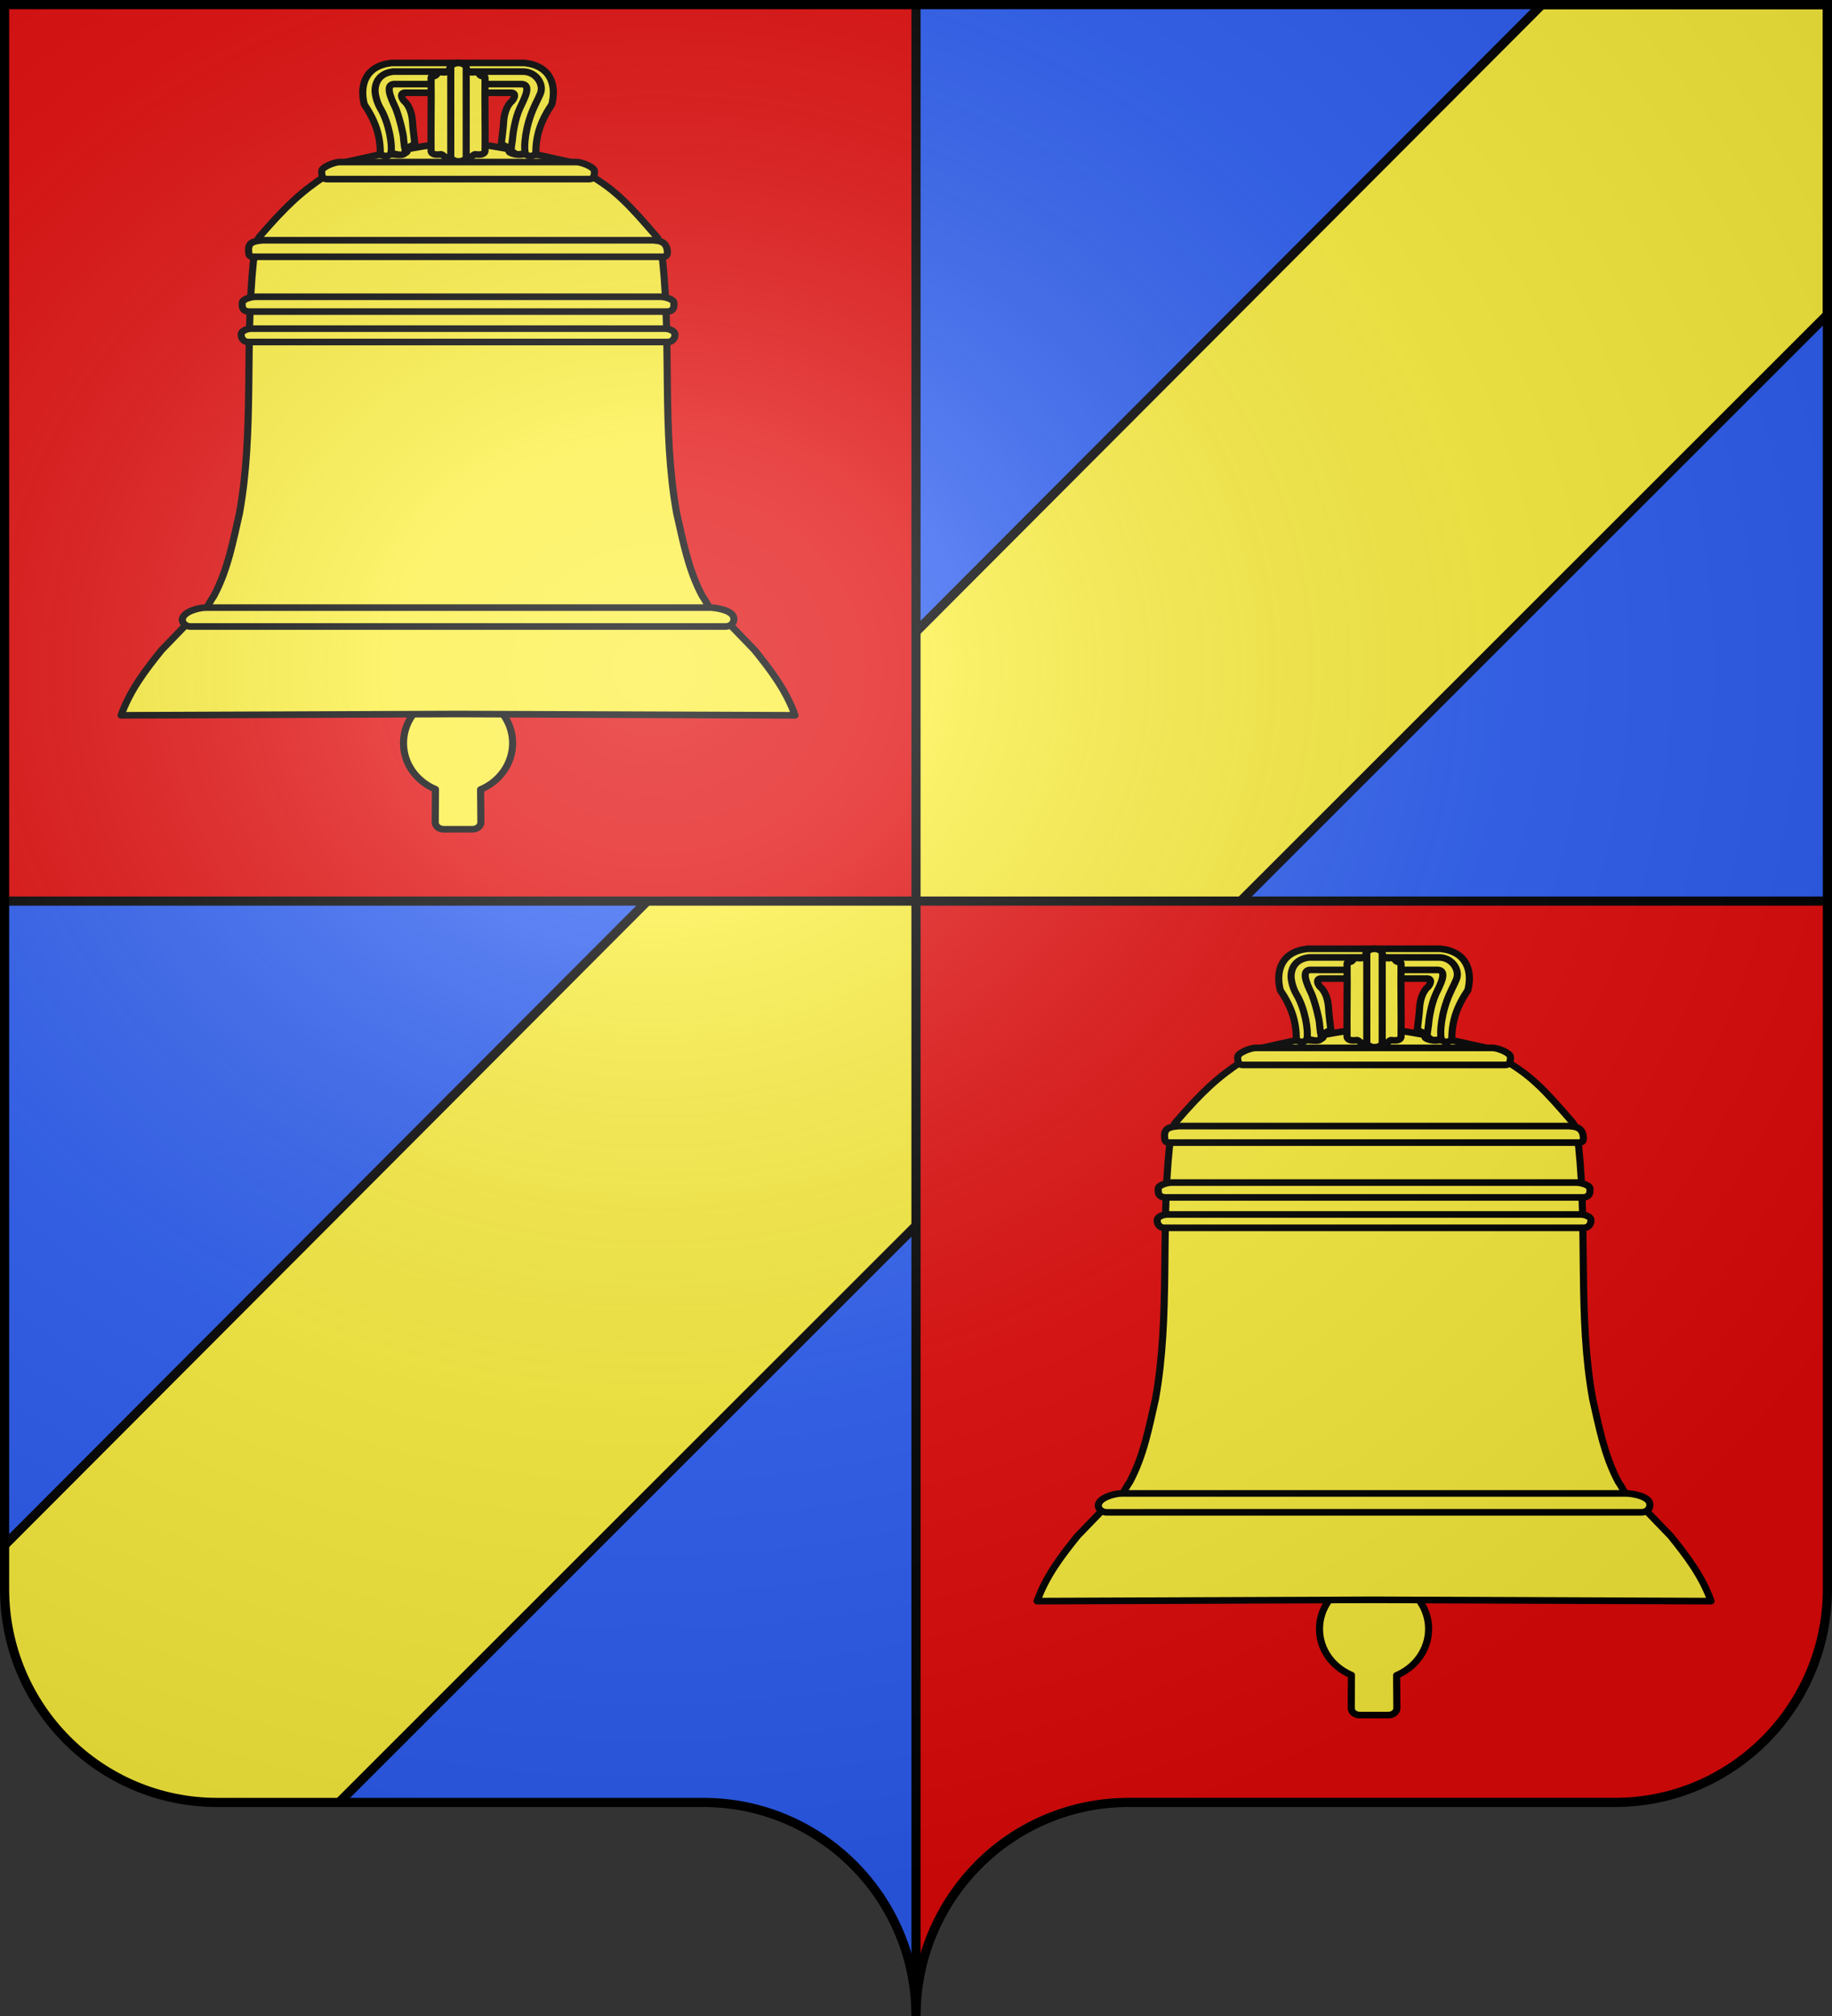
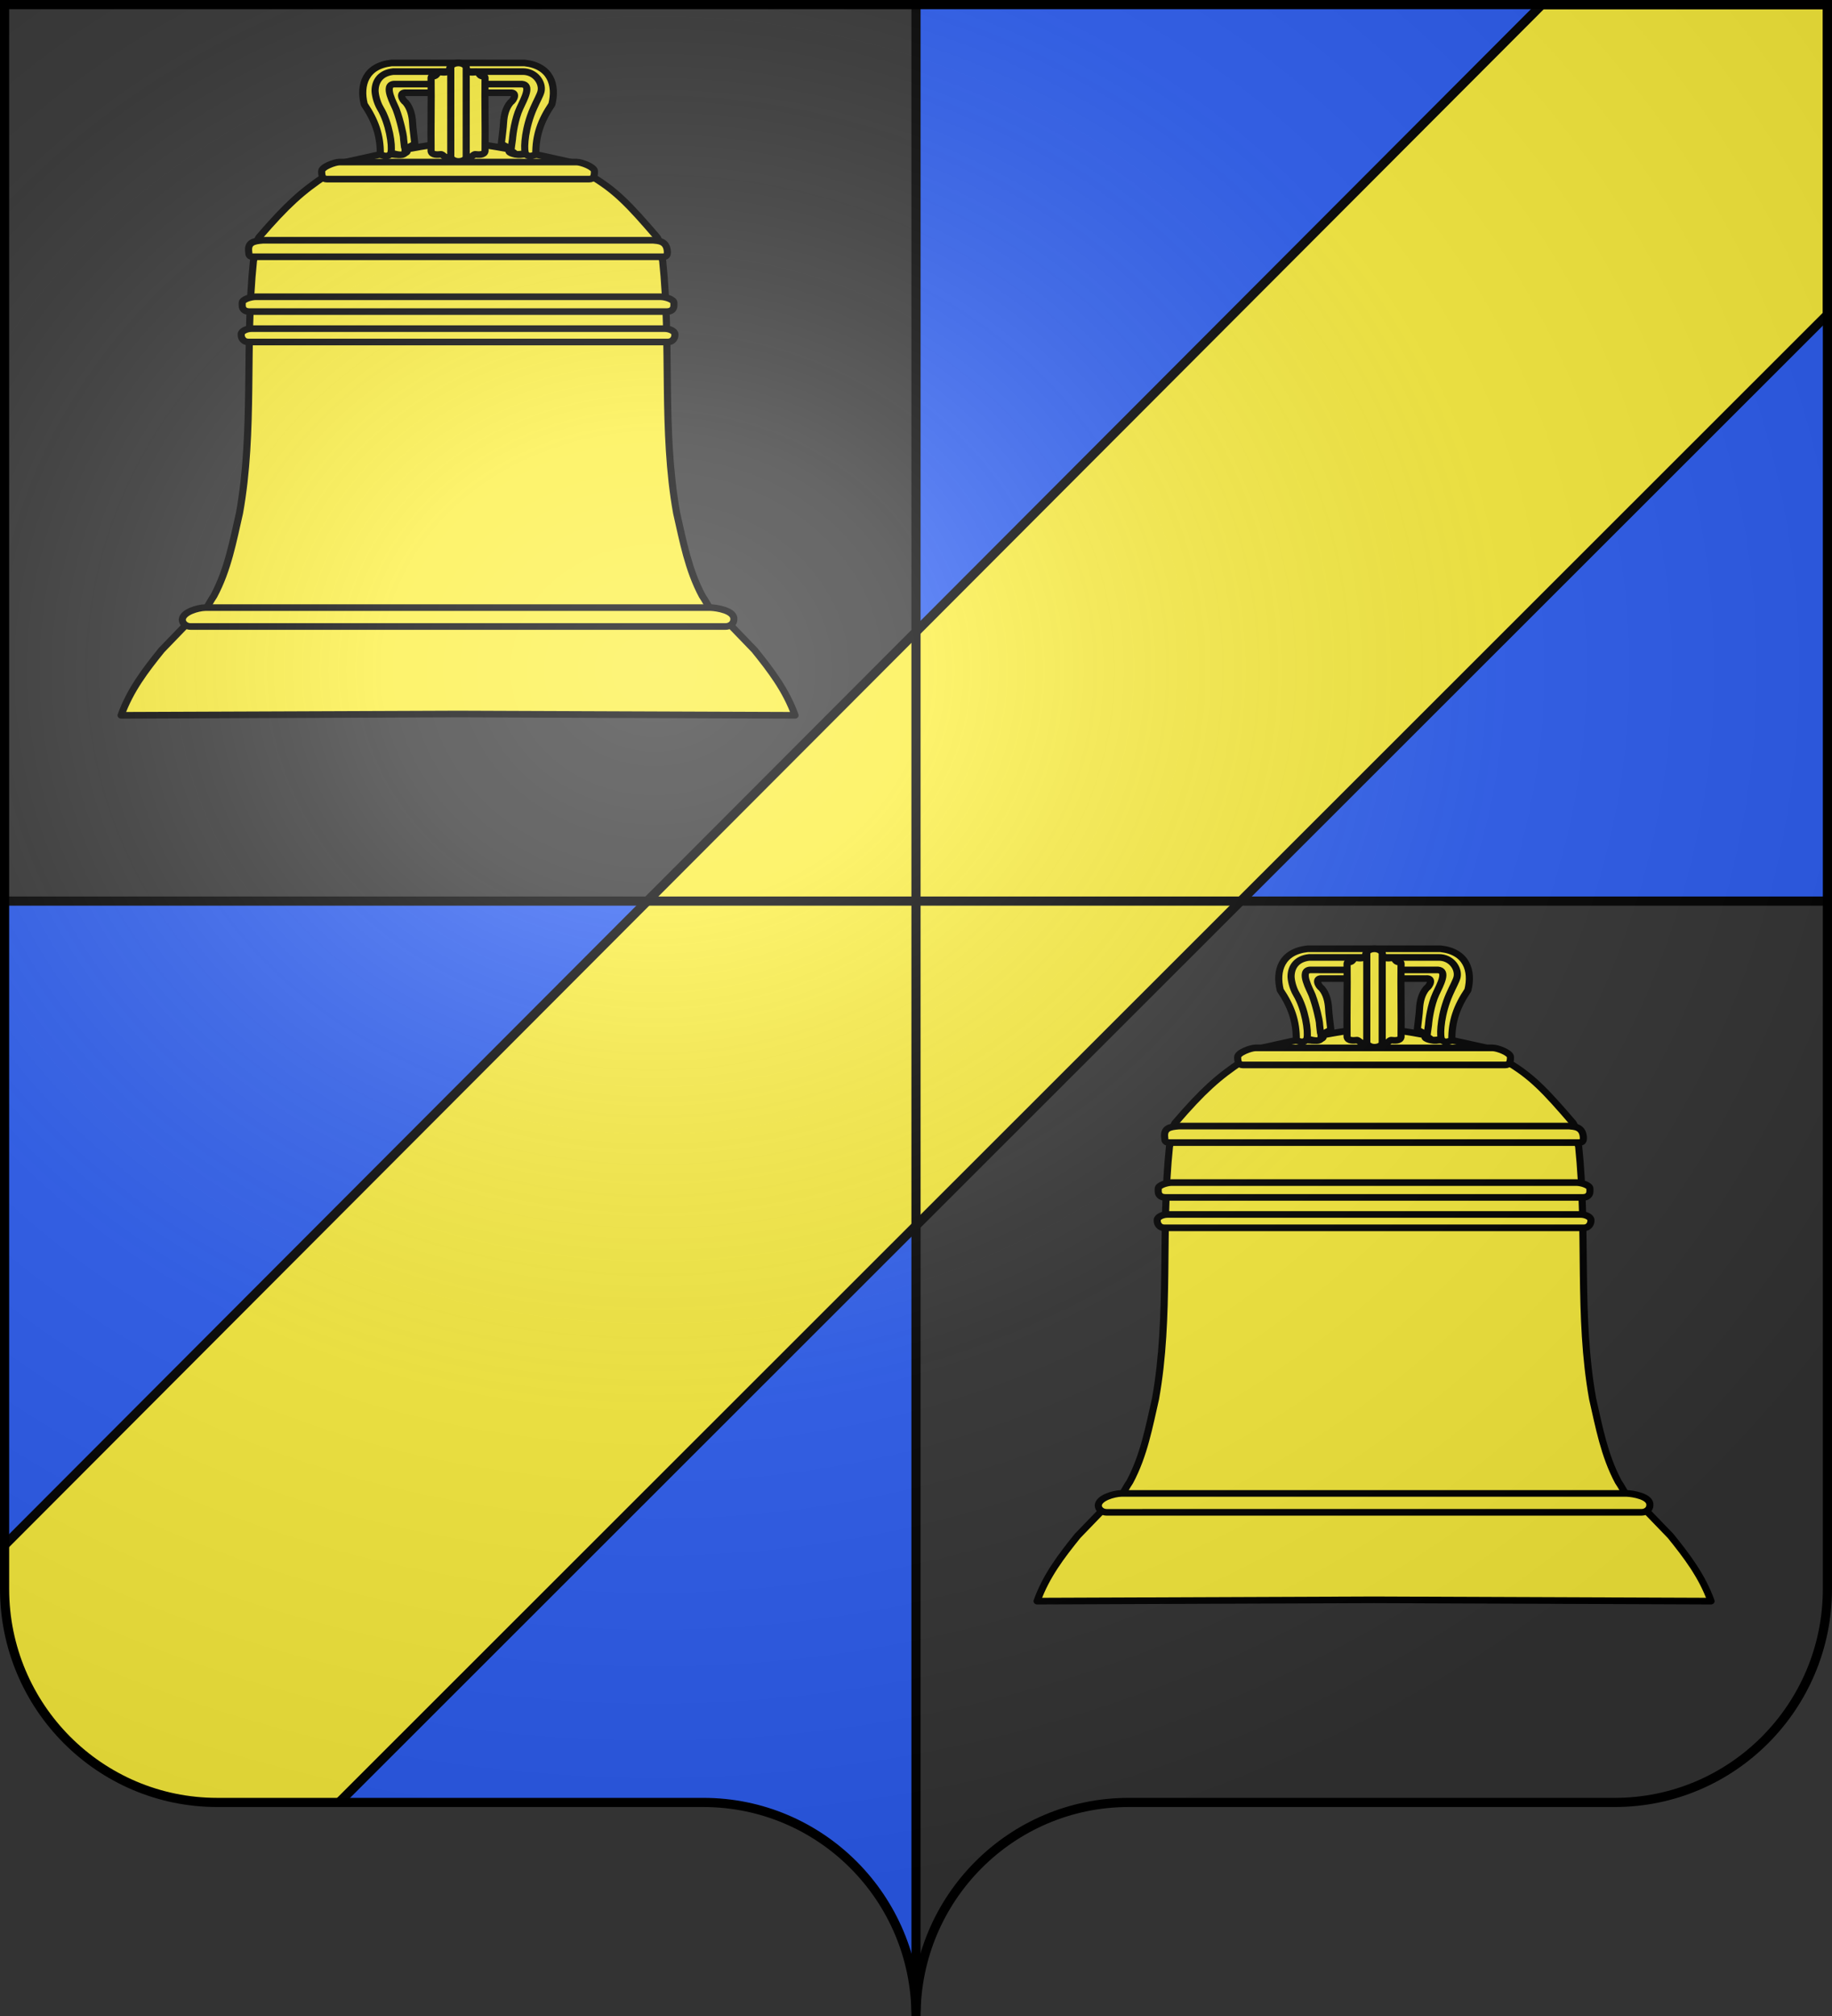
<svg xmlns="http://www.w3.org/2000/svg" xmlns:xlink="http://www.w3.org/1999/xlink" width="600" height="660" version="1">
  <rect width="100%" height="100%" fill="#333333" stroke="none" />
  <defs>
    <linearGradient id="a">
      <stop offset="0" stop-color="#fff" stop-opacity=".314" />
      <stop offset=".19" stop-color="#fff" stop-opacity=".251" />
      <stop offset=".6" stop-color="#6b6b6b" stop-opacity=".125" />
      <stop offset="1" stop-opacity=".125" />
    </linearGradient>
    <radialGradient id="d" cx="285.186" cy="200.448" r="300" fx="285.186" fy="200.448" gradientTransform="matrix(1.551 0 0 1.35 -227.894 -51.263)" gradientUnits="userSpaceOnUse" xlink:href="#a" />
    <clipPath id="b">
      <path fill="none" stroke="#000" stroke-width="3" d="M300 660c0-38.592 31.203-69.913 69.65-69.913h159.2c38.447 0 69.65-31.321 69.65-69.913V1.5L1.5 1.5 1.5 520.174c0 38.592 31.203 69.913 69.65 69.913H230.35c38.447 0 69.65 31.321 69.65 69.913z" />
    </clipPath>
  </defs>
  <path fill="#2b5df2" d="M1.5 295v224.344c0 38.547 31.209 69.828 69.656 69.828 38.447-0 120.741.25 159.187 0 42.137-.274 69.849 35.689 69.656 69.327l-.781-363.5z" />
  <path fill="#2b5df2" fill-rule="evenodd" d="M299.5 1.5V295H598V1.5z" />
  <path fill="#fcef3c" stroke="#000" stroke-width="3" d="M505 1.5L-.281 507.645l-.008 83.855 107.488 2.412L598.5 103V1.5z" clip-path="url(#b)" transform="matrix(1 0 0 1 0 -0)" />
-   <path fill="#e20909" d="M300 294.594v362.406c-0-38.547 31.209-68.327 69.656-68.327 38.447-0 120.741 0 159.188 0 38.447-0 69.656-31.281 69.656-69.828V294.5z" />
-   <path fill="#e20909" d="M1.5 1.5v293.406L300 295V1.577z" />
+   <path fill="#e20909" d="M300 294.594v362.406V294.5z" />
  <path fill="none" stroke="#000" stroke-width="3" d="M300 658.5L300 1.5" />
  <g id="c" fill="#fcef3c" stroke="#000" stroke-linejoin="round" stroke-width="4.567">
-     <path d="M264.949 575.717l-.136 22.723c0 2.647 2.415 4.778 5.415 4.778h18.475c3 0 5.415-2.131 5.415-4.778l-.18-22.544c12.043-5.4 20.567-17.673 20.567-31.925 0-14.012-8.239-26.112-20.26-31.944l-.127-92.603c0-2.647-2.415-4.778-5.415-4.778h-18.475c-3 0-5.415 2.131-5.415 4.778l-.057 93.048c-12.026 5.292-20.329 17.432-20.329 31.499 0 14.217 8.346 26.254 20.522 31.746z" transform="matrix(.51 0 0 .476 7.494 -15.651)" />
    <path fill-rule="evenodd" d="M279.465 131.144c16.672-.19 50.395 7.987 70.471 12.776 7.692 1.576 9.847 6.829 14.148 9.477 16.443 10.122 25.399 20.493 43.183 42.606 2.551 4.052 2.114 11.557 3.587 16.218 5.657 58.164-.587 116.784 8.977 173.562 4.06 18.962 7.451 38.959 16.479 56.982 4.127 6.342 6.83 15.534 14.083 15.625l19.464 21.595c10.351 13.753 20.205 27.513 26.007 44.874-72.376-.3-144.752-.601-216.399-.901-71.647.3-144.023.601-216.399.901 5.802-17.361 15.656-31.121 26.007-44.874l19.464-21.595c7.253-.09 9.956-9.282 14.083-15.625 9.027-18.022 12.419-38.019 16.479-56.982 9.564-56.778 3.32-115.398 8.977-173.562 1.473-4.66 1.036-12.165 3.587-16.218 17.785-22.112 27.642-31.583 43.183-42.606 4.12-2.922 6.456-7.901 14.148-9.477 20.076-4.789 53.799-12.967 70.471-12.776z" transform="matrix(.51 0 0 .476 7.494 -15.651)" />
    <path d="M117.127 450.779h324.676c3.642.137 15.431 1.982 14.766 8.227 0 2.647-2.415 4.778-5.415 4.778H107.776c-3 0-5.415-2.131-5.415-4.778.308-5.19 10.043-8.127 14.766-8.227zM203.284 144.35h152.363c3 0 11.415 3.316 11.415 6.316 0 3-.415 5.415-3.415 5.415H195.284c-3 0-3.415-2.415-3.415-5.415 0-3 8.415-6.316 11.415-6.316zM154.141 198.127h250.649c2.829.382 8.87.083 9.097 8.173 0 1.765-.273 3.185-3.097 3.185H148.141c-2.823 0-3.097-1.421-3.097-3.185-.883-6.635 2.883-7.677 9.097-8.173zM149.363 236.988h260.205c3 0 8.514 1.847 8.514 4.141v1.911c0 2.294-1.514 4.141-4.514 4.141H145.363c-3 0-4.514-1.847-4.514-4.141v-1.911c0-2.294 5.514-4.141 8.514-4.141zM146.726 258.915h265.479c3 0 6.514 1.705 6.514 3.822v.637c0 2.118-1.514 4.723-4.514 4.723H144.726c-3 0-4.514-2.606-4.514-4.723v-.637c0-2.118 3.514-3.822 6.514-3.822z" transform="matrix(.51 0 0 .476 7.494 -15.651)" />
    <g>
      <g fill-rule="evenodd">
        <path d="M279.465 96.69h33.237c5.04-.584 2.808 4.911.388 6.696-3.079 3.836-4.158 9.143-4.404 13.69-.095 3.407-1.138 11.152-1.43 14.544 3.408 3.263 7.641 2.554 4.934 5.523.791 1.519 6.716 3.015 10.462 1.472 2.501 2.824 4.581 1.228 6.745.56-.157-13.366 3.378-23.477 10.305-34.534 3.119-13.411-.851-26.492-17.513-28.455h-85.447c-16.662 1.963-20.633 15.044-17.513 28.455 6.927 11.057 10.462 21.168 10.305 34.534 2.164.668 4.244 2.265 6.745-.56 3.746 1.543 9.671.047 10.462-1.472-2.707-2.969 1.526-2.26 4.934-5.523-.292-3.392-1.336-11.137-1.43-14.544-.246-4.547-1.325-9.854-4.404-13.69-2.42-1.785-4.652-7.279.388-6.696z" transform="matrix(.51 0 0 .476 7.494 -15.651)" />
        <path d="M320.483 90.717c6.343.606 1.659 9.755-1.309 16.502-3.258 7.405-4.56 18.574-4.626 19.801-.046 1.642-.708 5.374-.849 7.009-.269 2.528-.299 2.664 1.741 3.936-.574 1.21 4.033 1.294 5.838.55 1.205 1.361.208-.523 1.251-.845-.818-4.069-.003-17.088 5.339-30.148 2.148-5.252 4.399-9.37 4.901-11.858 1.192-5.901-3.643-13.554-11.714-13.554h-83.18c-8.03.946-11.584 6.347-11.714 12.917-.041 2.055.846 7.771 3.479 12.495 5.591 10.036 7.737 25.392 6.762 30.148 1.043.322.364 2.206 1.569.845 5.277 1.529 7.432.927 7.44-1.566.002-.753.214-1.49-.338-2.921-.141-1.635-.644-5.368-.689-7.009-.068-1.248-1.916-11.02-4.705-18.963-1.154-3.287-8.568-16.964-1.23-17.34z" transform="matrix(.51 0 0 .476 7.494 -15.651)" />
      </g>
      <g transform="matrix(.51 0 0 .476 7.494 -15.651)">
        <path fill-rule="evenodd" d="M279.465 142.963c2.341-.158 3.871-2.383 6.214-2.036 2.211.945 3.078-1.463 4.633-1.902 2.222.219 5.968.699 6.486-2.236.194-17.444-.234-33.113 0-50.504-.275-.718-.222-1.172-1.462-1.068-2.473.177-2.258-3.076-4.745-2.776-2.12.416-6.166.398-5.708-2.358-.412-2.473-2.755-4.052-5.419-3.695-2.663-.358-5.006 1.222-5.419 3.695.458 2.755-3.588 2.774-5.708 2.358-2.487-.3-2.271 2.952-4.745 2.776-1.24-.104-1.187.35-1.462 1.068.234 17.391-.194 33.06 0 50.504.518 2.935 4.264 2.456 6.486 2.236 1.555.438 2.422 2.847 4.633 1.902 2.343-.347 3.873 1.878 6.214 2.036z" />
        <rect width="9.91" height="67.726" x="274.789" y="76.186" rx="4.955" ry="3.185" />
      </g>
    </g>
  </g>
  <path fill="none" stroke="#000" stroke-width="3" d="M1.5 295h597" />
  <use width="100%" height="100%" transform="translate(300 290)" xlink:href="#c" />
  <g>
    <path fill="url(#d)" fill-rule="evenodd" d="M1.5 1.5v517.491c0 38.504 31.203 69.755 69.65 69.755h159.2c38.447-0 69.65 31.25 69.65 69.754 0-38.504 31.203-69.754 69.65-69.754 38.447-0 120.753 0 159.2 0 38.447 0 69.65-31.25 69.65-69.755V1.5z" />
  </g>
  <g>
    <path fill="none" stroke="#000" stroke-width="3" d="M300 660c0-38.592 31.203-69.913 69.65-69.913h159.2c38.447 0 69.65-31.321 69.65-69.913V1.5L1.5 1.5 1.5 520.174c0 38.592 31.203 69.913 69.65 69.913H230.35c38.447 0 69.65 31.321 69.65 69.913z" />
  </g>
</svg>